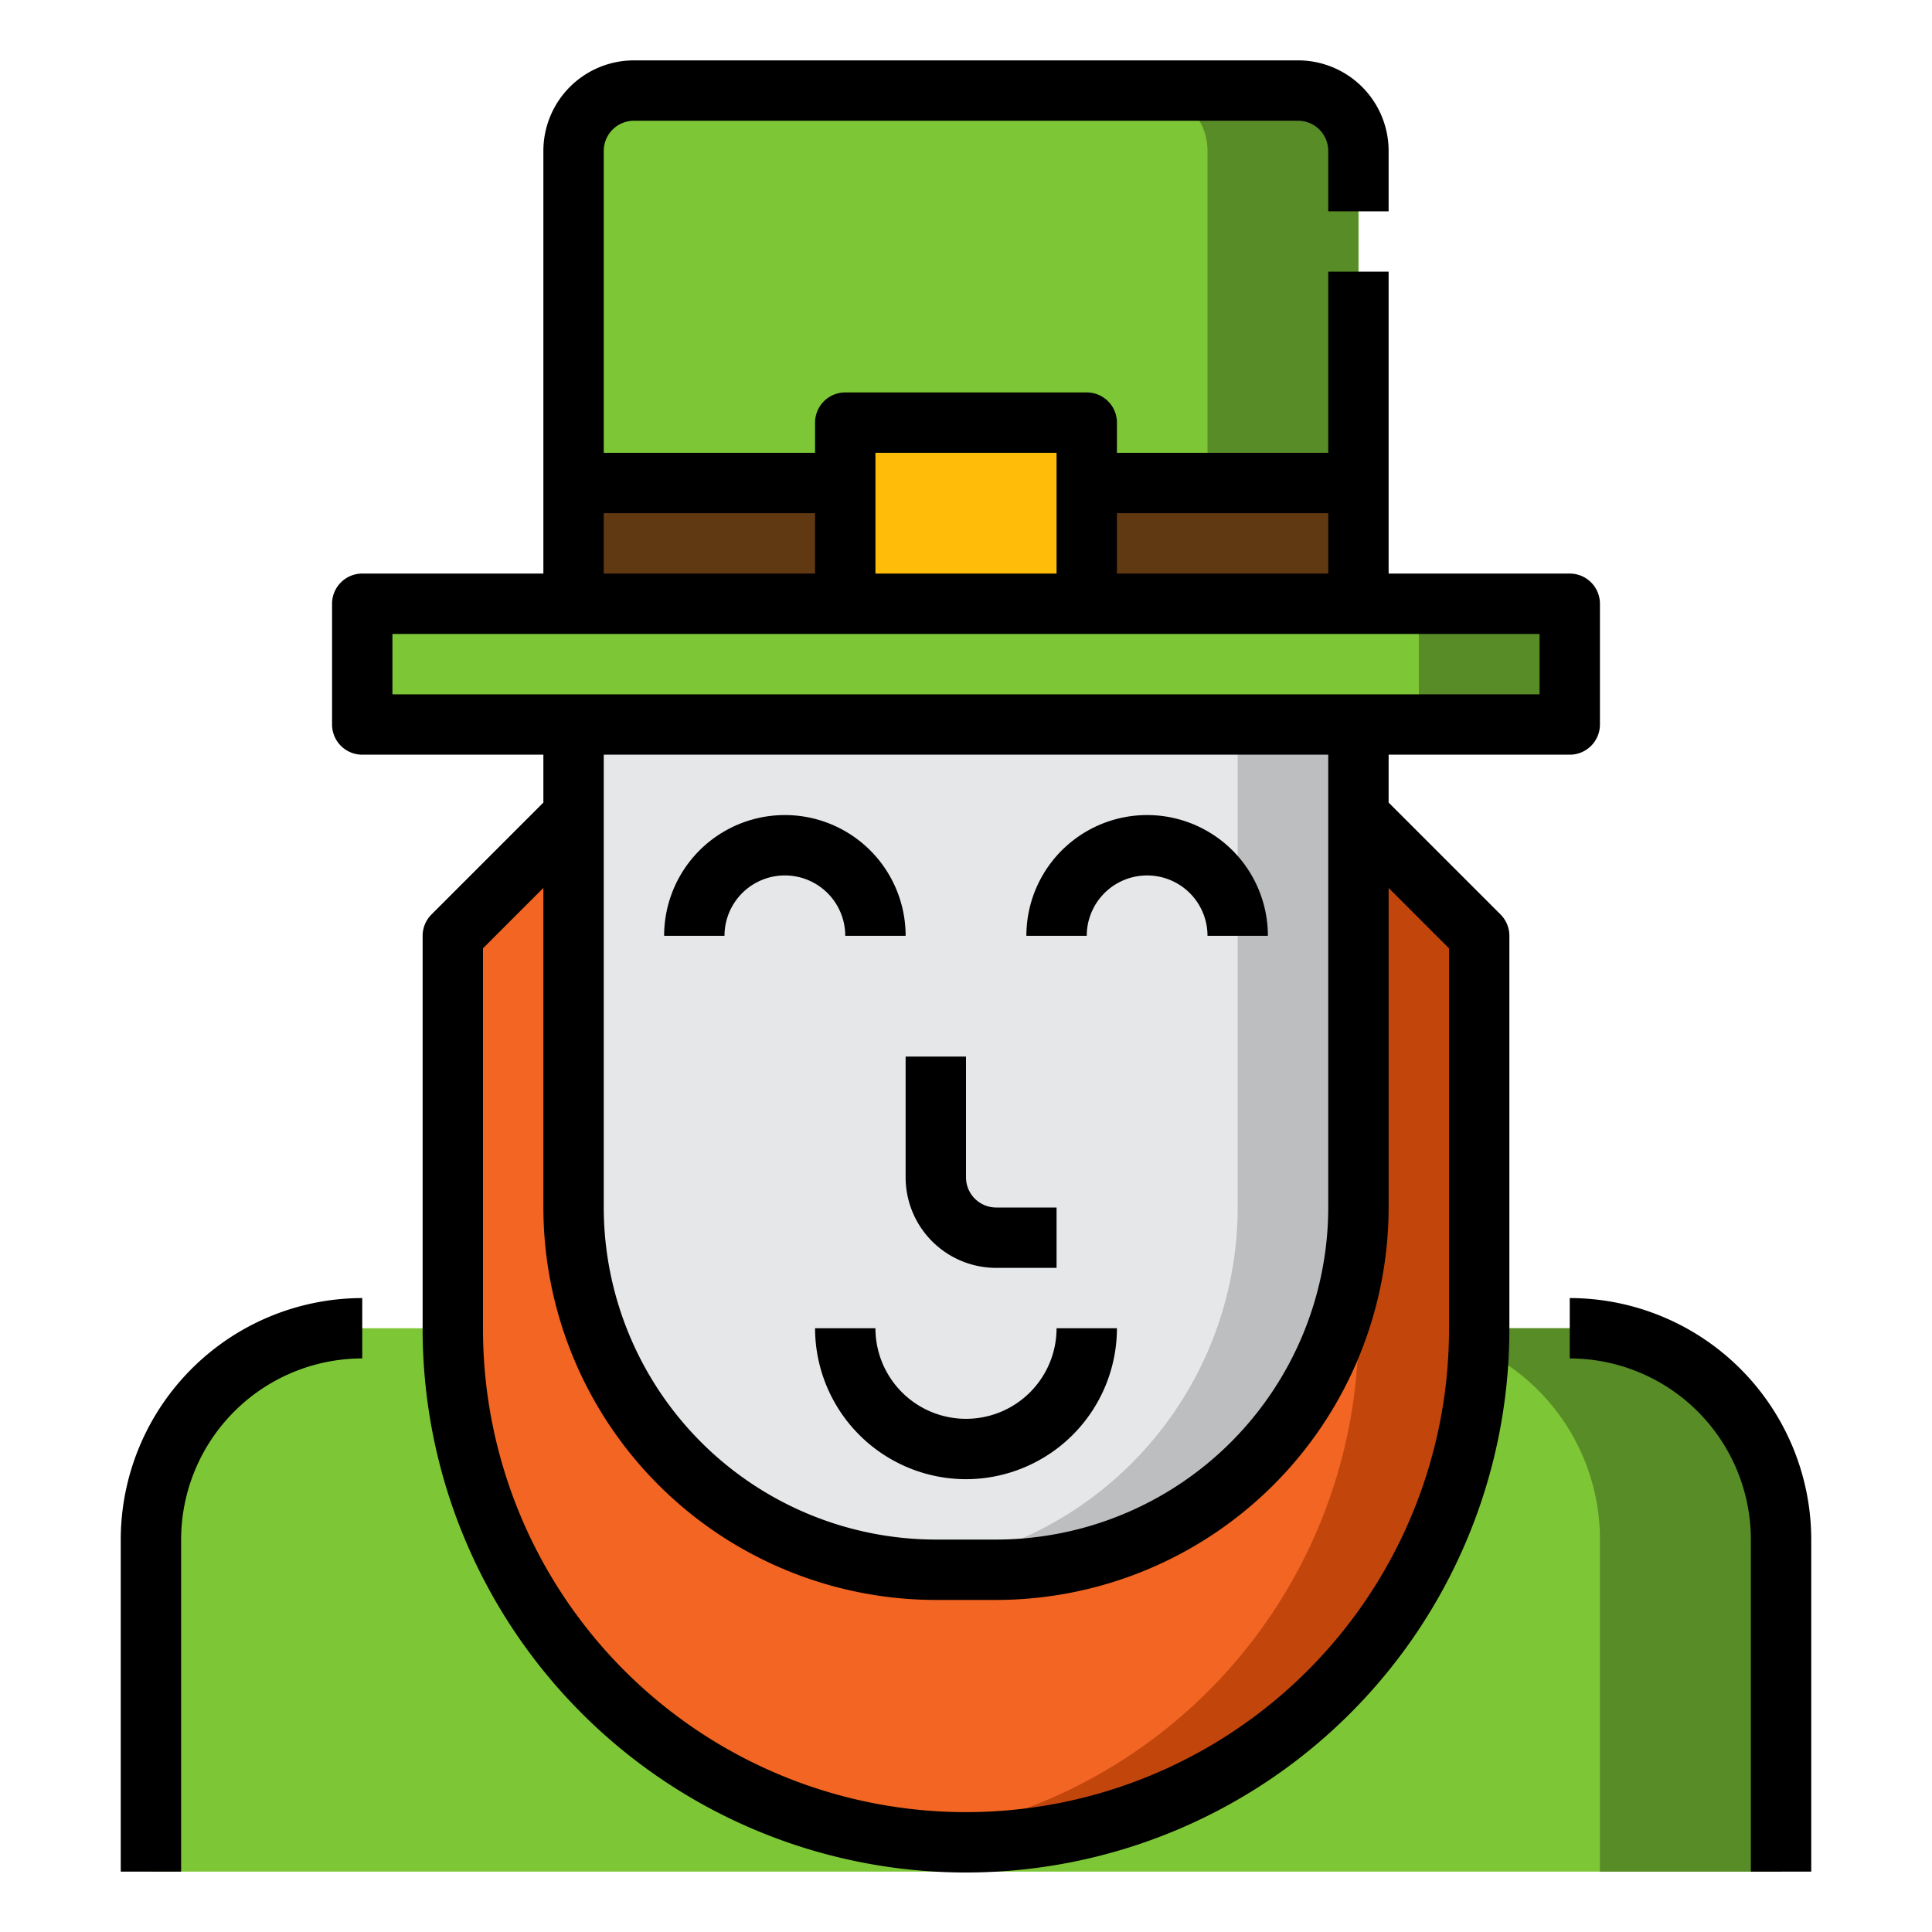
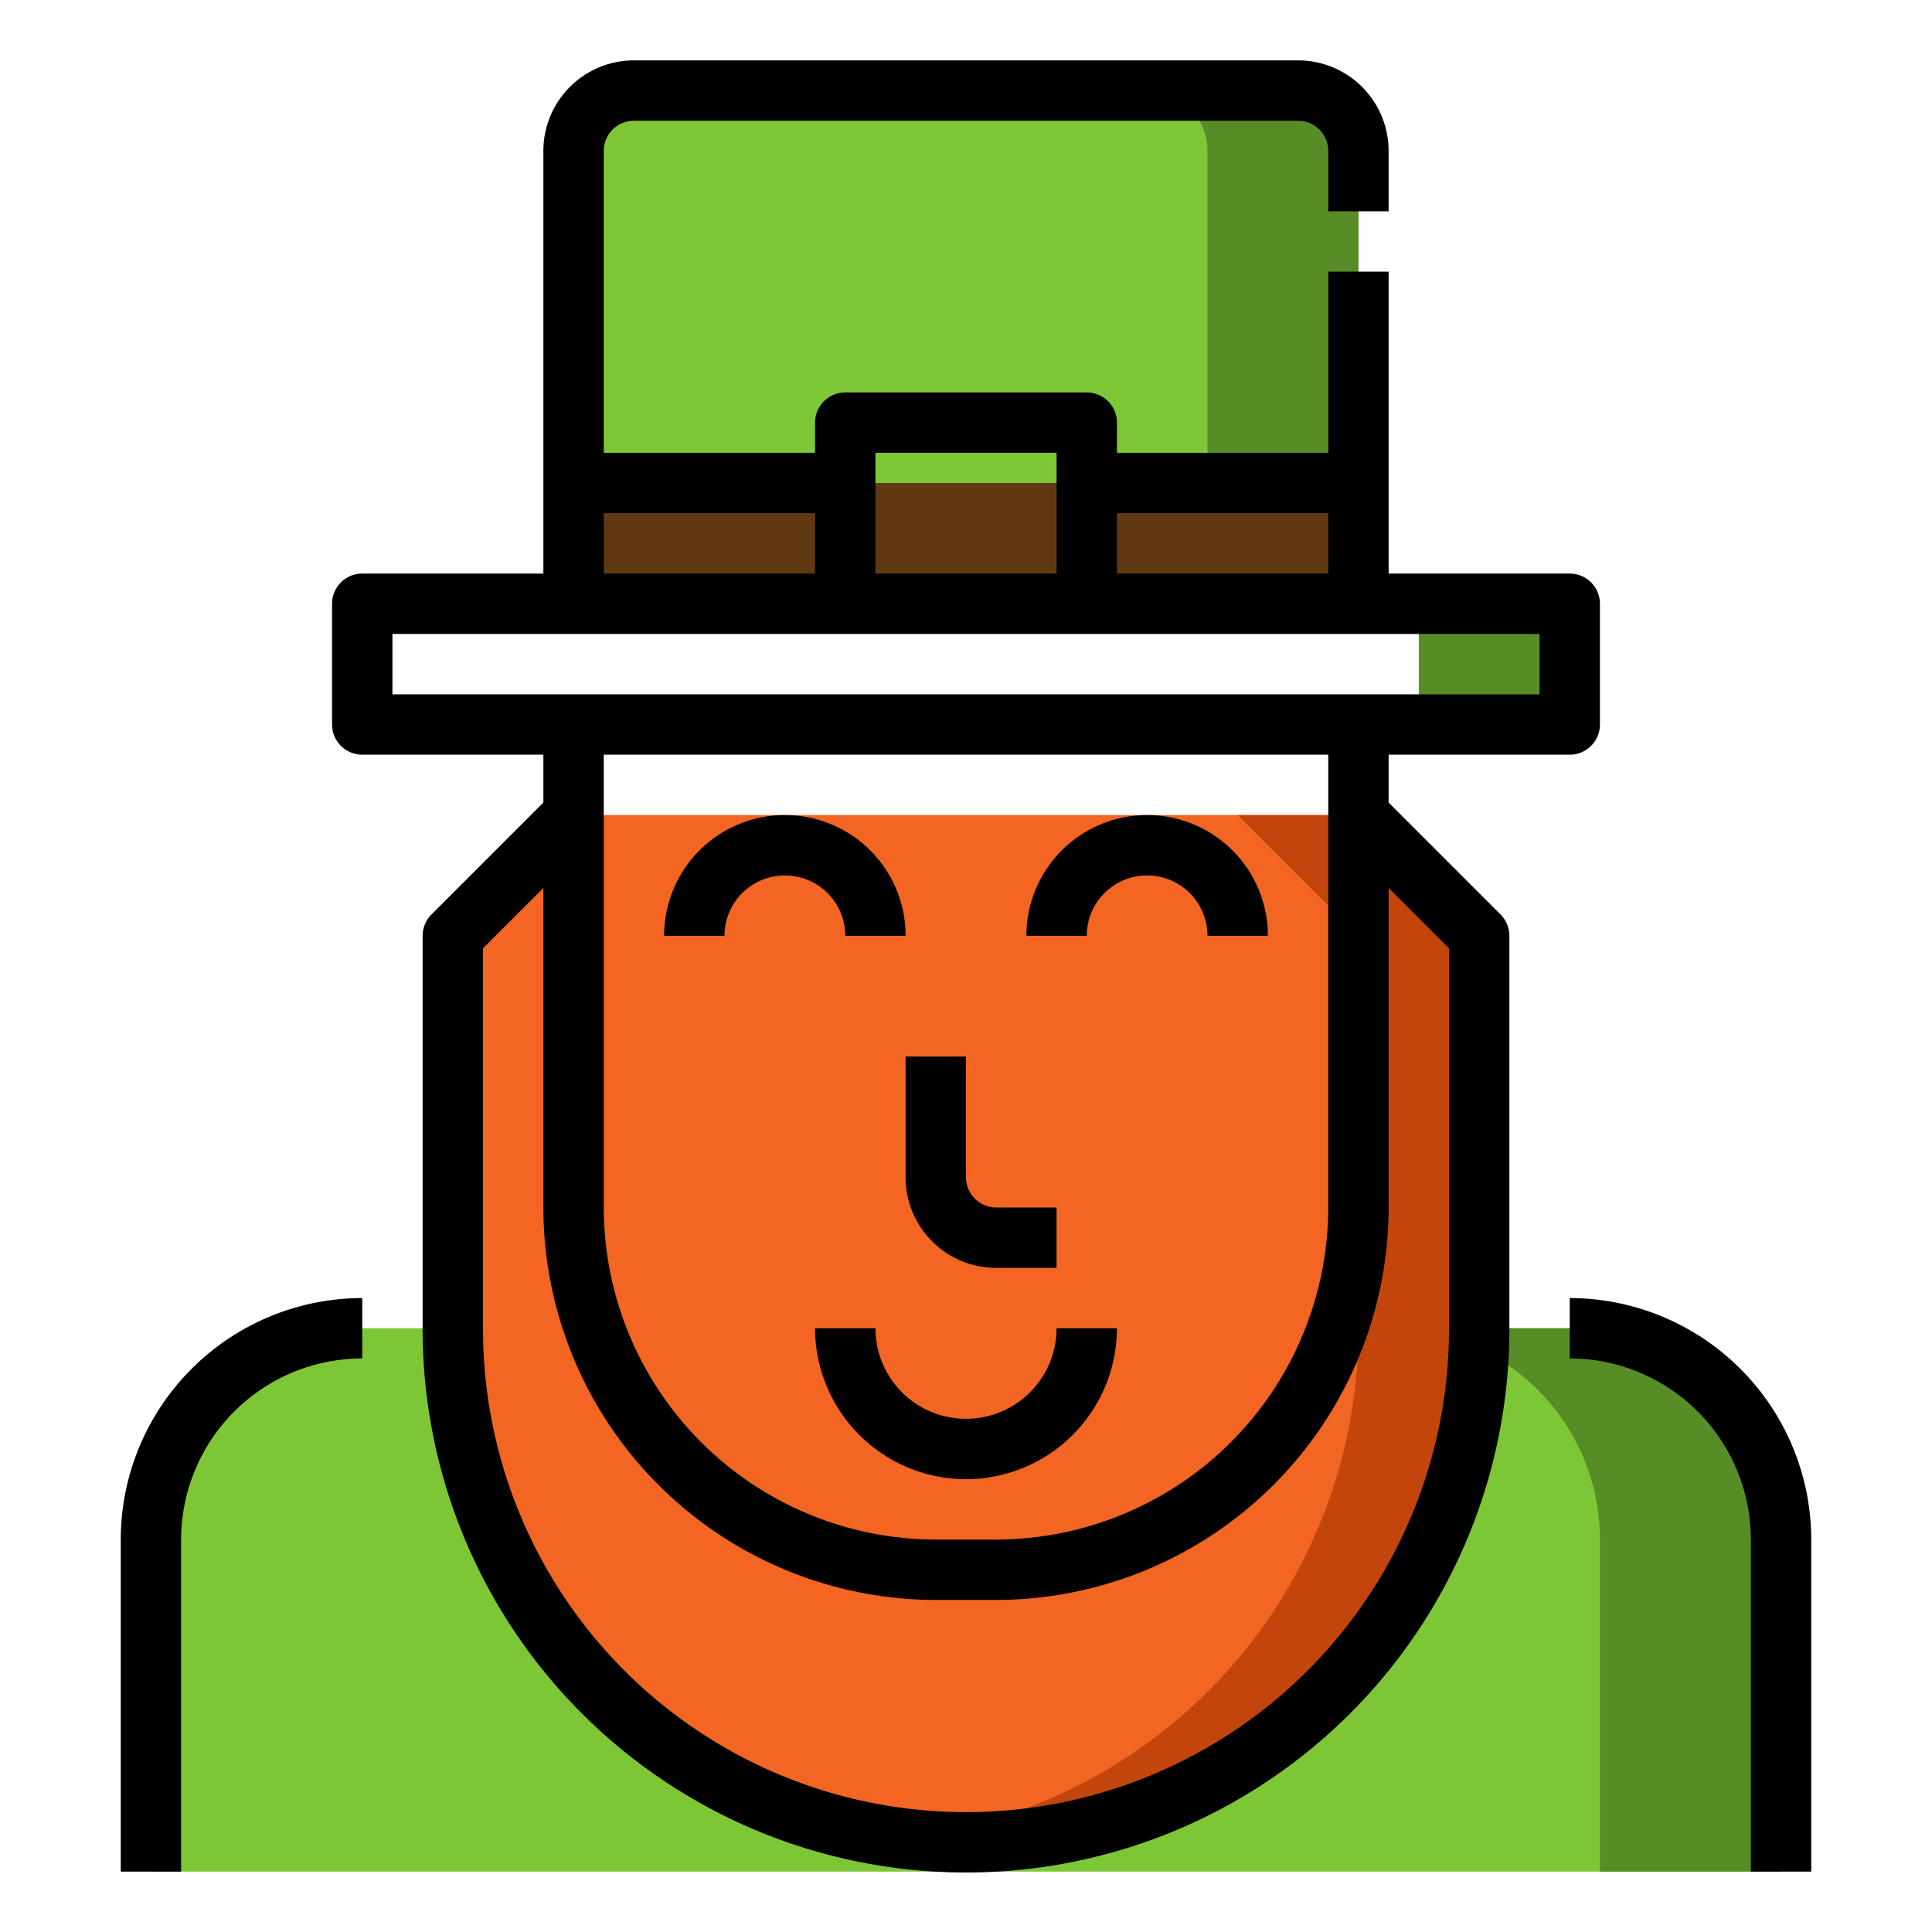
<svg xmlns="http://www.w3.org/2000/svg" viewBox="0 0 64 64">
  <g id="_08-Ireland" data-name="08-Ireland">
    <path d="m59 62v-11a7 7 0 0 0 -7-7h-40a7 7 0 0 0 -7 7v11z" fill="#7dc737" />
    <path d="m52 44h-6a7 7 0 0 1 7 7v11h6v-11a7 7 0 0 0 -7-7z" fill="#588c27" />
    <path d="m45 27 4 4v13.029a16.971 16.971 0 0 1 -16.971 16.971h-.059a16.971 16.971 0 0 1 -16.97-16.971v-13.029l4-4z" fill="#f26522" />
    <path d="m45 27h-4l4 4v13.029a16.964 16.964 0 0 1 -13 16.485v.486h.029a16.971 16.971 0 0 0 16.971-16.971v-13.029z" fill="#c2460c" />
-     <path d="m19 24h26a0 0 0 0 1 0 0v16a12 12 0 0 1 -12 12h-2a12 12 0 0 1 -12-12v-16a0 0 0 0 1 0 0z" fill="#e6e7e8" />
-     <path d="m41 24v16a11.994 11.994 0 0 1 -9 11.607v.393h1a12 12 0 0 0 12-12v-16z" fill="#bcbec0" />
-     <path d="m12 20h40v4h-40z" fill="#7dc737" />
    <path d="m47 20h5v4h-5z" fill="#588c27" />
    <path d="m21 3h22a2 2 0 0 1 2 2v15a0 0 0 0 1 0 0h-26a0 0 0 0 1 0 0v-15a2 2 0 0 1 2-2z" fill="#7dc737" />
    <path d="m43 3h-5a2 2 0 0 1 2 2v15h5v-15a2 2 0 0 0 -2-2z" fill="#588c27" />
    <path d="m36 16h9v4h-26v-4h9" fill="#603913" />
-     <path d="m28 14h8v6h-8z" fill="#ffbc08" />
    <path d="m42 31h-2a2 2 0 0 0 -4 0h-2a4 4 0 0 1 8 0z" />
    <path d="m30 31h-2a2 2 0 0 0 -4 0h-2a4 4 0 0 1 8 0z" />
-     <path d="m35 42h-2a3 3 0 0 1 -3-3v-4h2v4a1 1 0 0 0 1 1h2z" />
+     <path d="m35 42h-2a3 3 0 0 1 -3-3v-4h2v4a1 1 0 0 0 1 1h2" />
    <path d="m32 49a5.006 5.006 0 0 1 -5-5h2a3 3 0 0 0 6 0h2a5.006 5.006 0 0 1 -5 5z" />
    <path d="m46 26.586v-1.586h6a1 1 0 0 0 1-1v-4a1 1 0 0 0 -1-1h-6v-10h-2v6h-7v-1a1 1 0 0 0 -1-1h-8a1 1 0 0 0 -1 1v1h-7v-10a1 1 0 0 1 1-1h22a1 1 0 0 1 1 1v2h2v-2a3 3 0 0 0 -3-3h-22a3 3 0 0 0 -3 3v14h-6a1 1 0 0 0 -1 1v4a1 1 0 0 0 1 1h6v1.586l-3.707 3.707a1 1 0 0 0 -.293.707v13.029a18 18 0 0 0 36 0v-13.029a1 1 0 0 0 -.293-.707zm-2-9.586v2h-7v-2zm-15-2h6v4h-6zm-9 2h7v2h-7zm-7 4h38v2h-38zm31 4v15a11.013 11.013 0 0 1 -11 11h-2a11.013 11.013 0 0 1 -11-11v-15zm4 19.029a16 16 0 0 1 -32 0v-12.615l2-2v10.586a13.014 13.014 0 0 0 13 13h2a13.015 13.015 0 0 0 13-13v-10.586l2 2z" />
    <path d="m4 51v11h2v-11a6.006 6.006 0 0 1 6-6v-2a8.009 8.009 0 0 0 -8 8z" />
    <path d="m52 43v2a6.006 6.006 0 0 1 6 6v11h2v-11a8.009 8.009 0 0 0 -8-8z" />
  </g>
</svg>